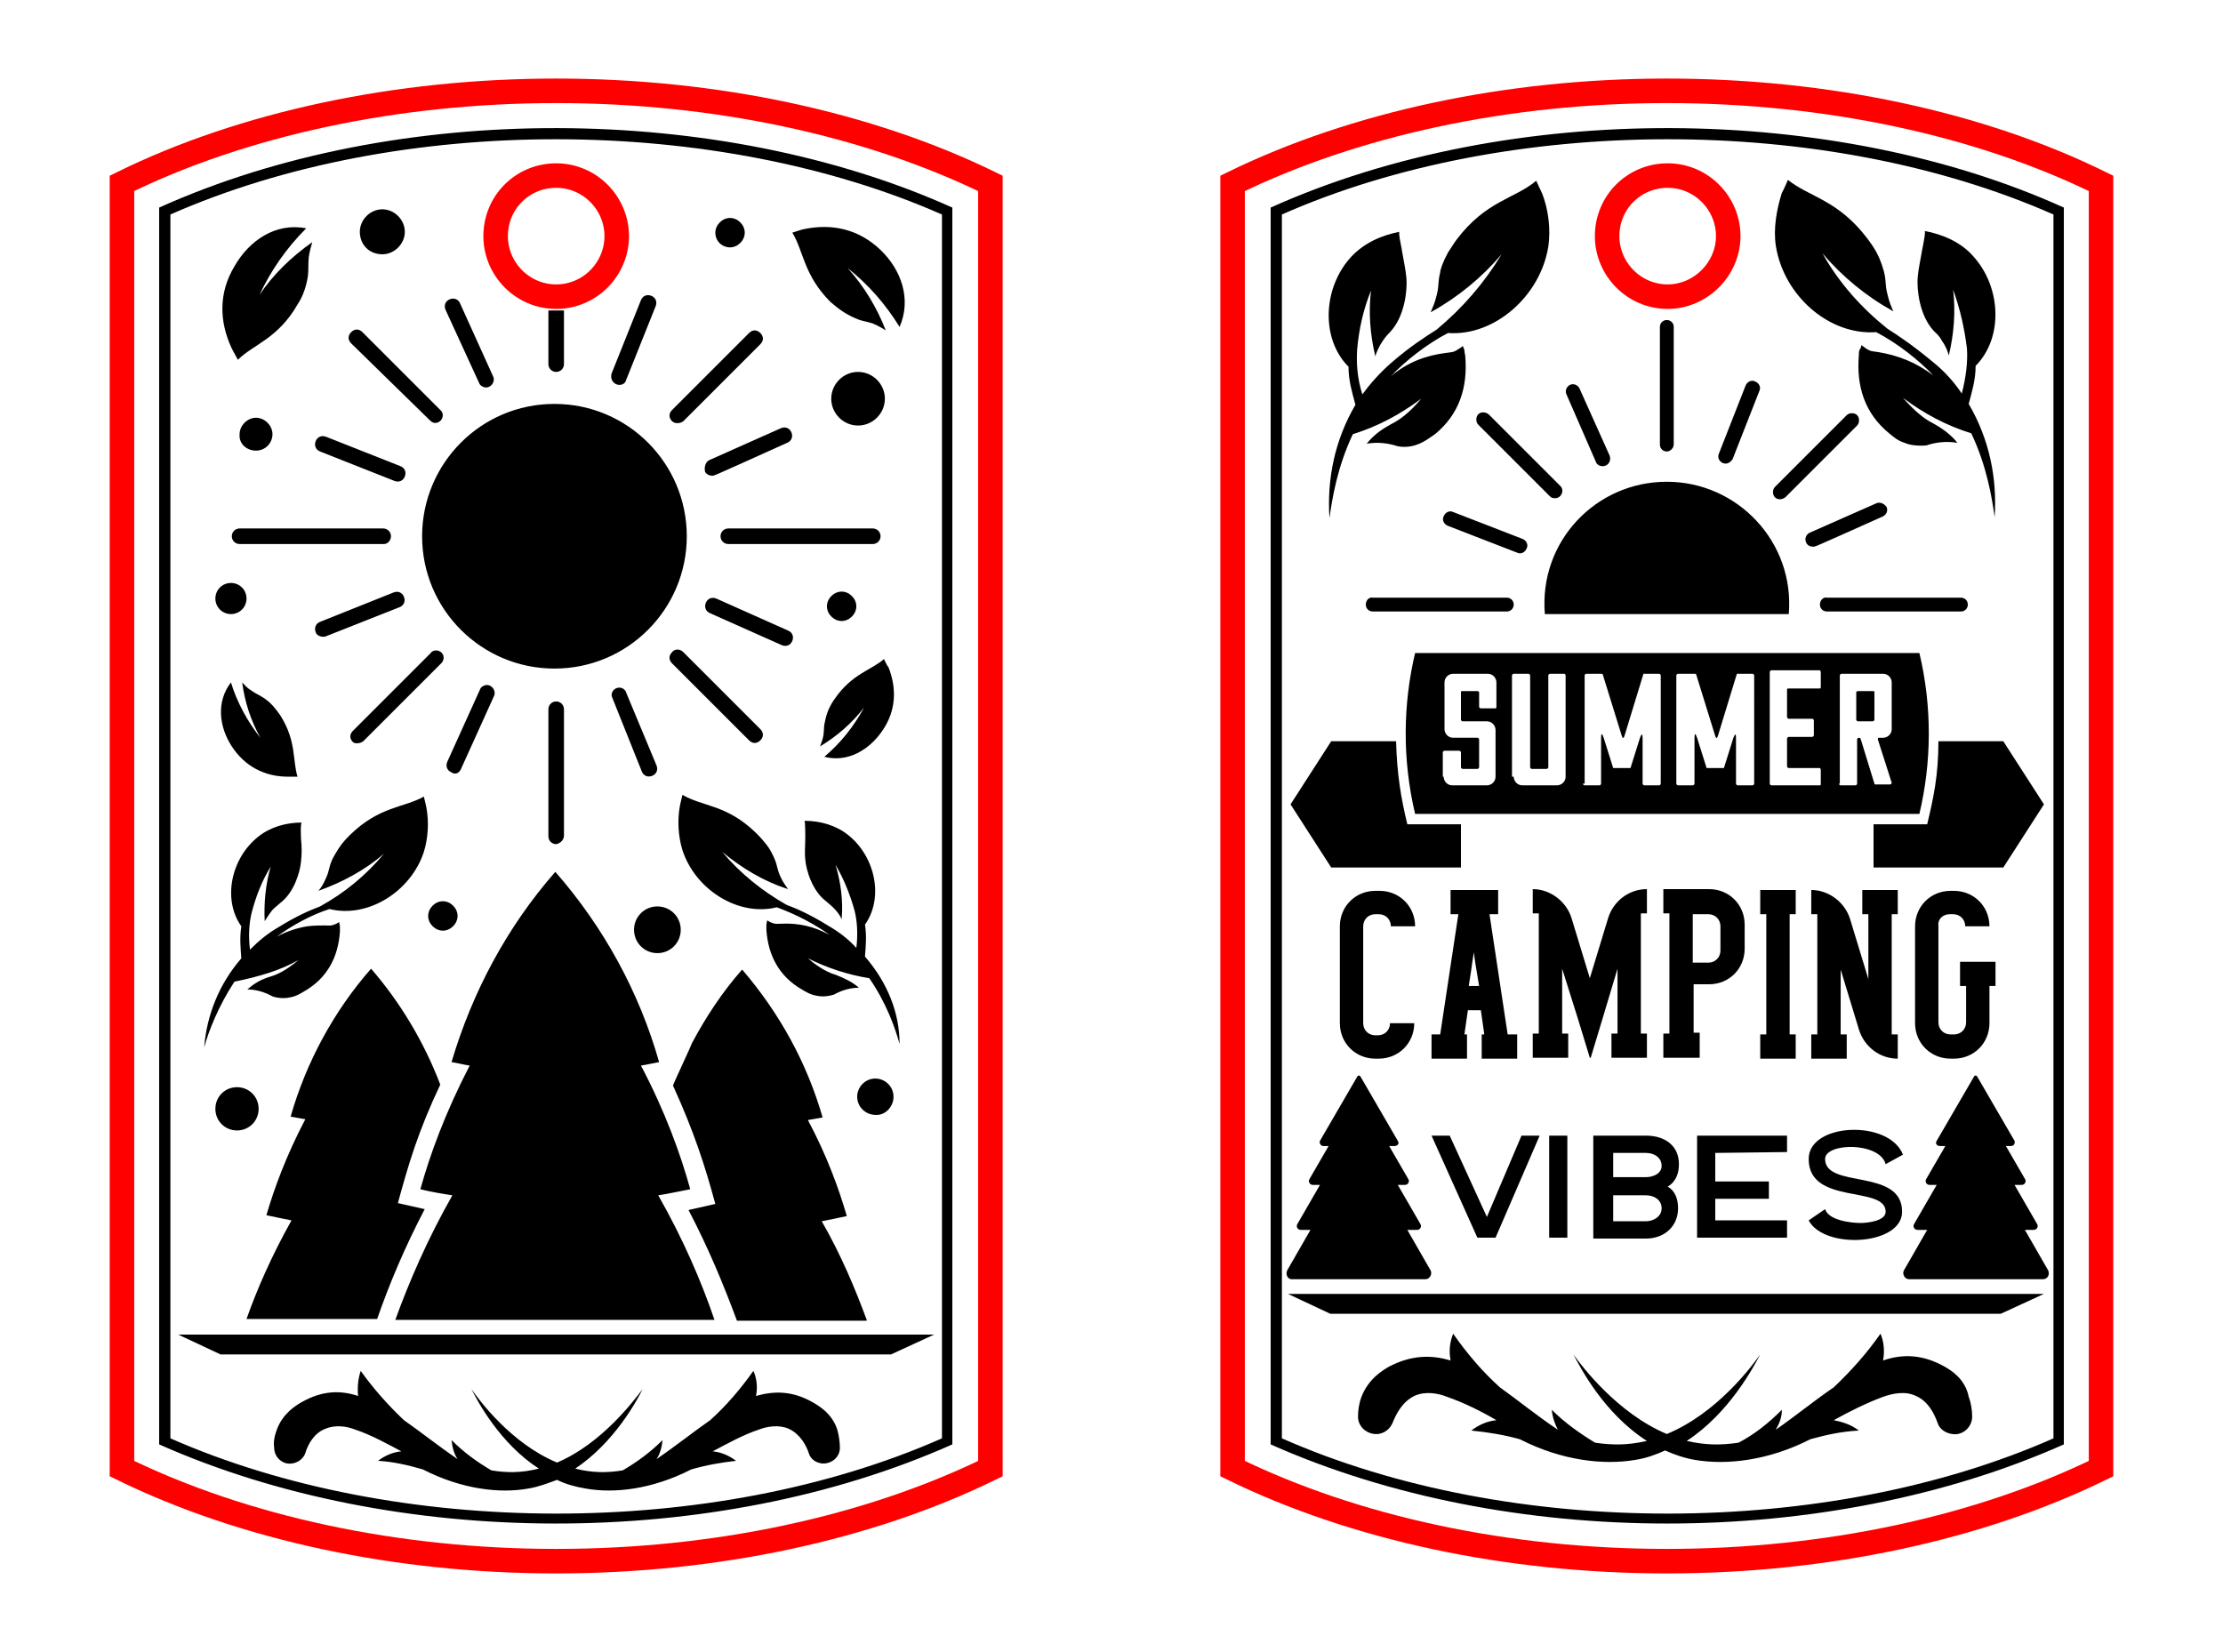
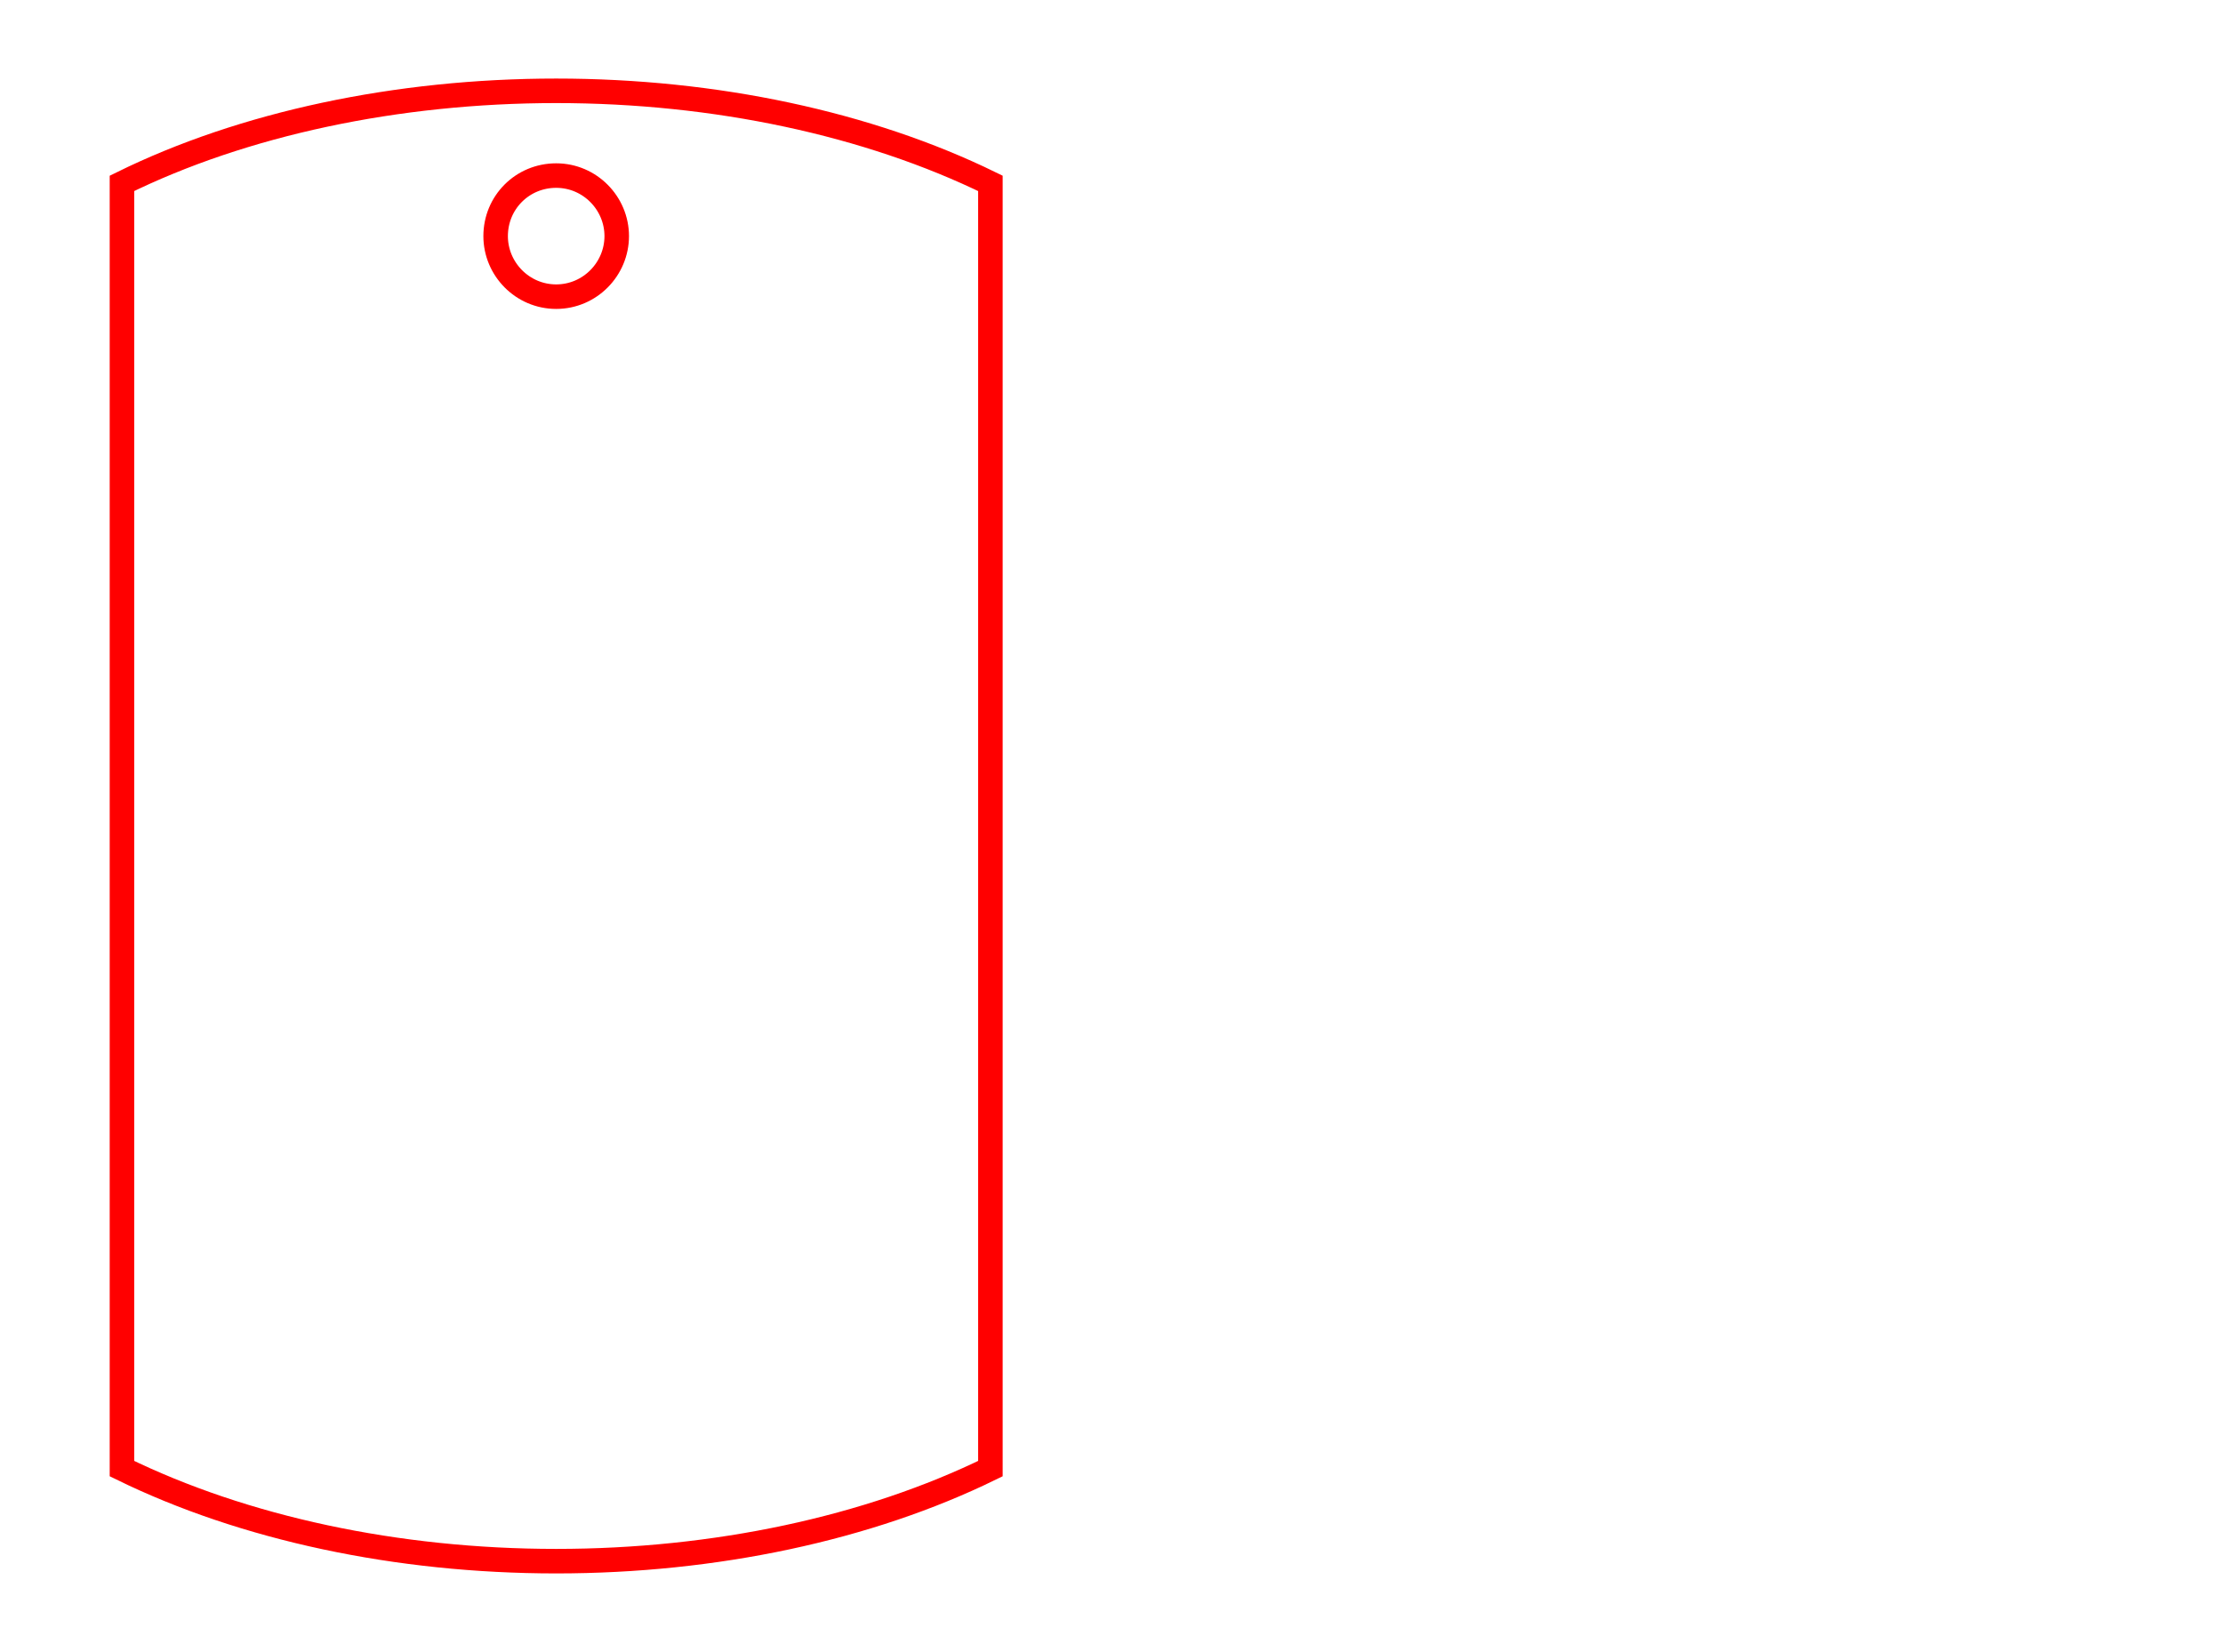
<svg xmlns="http://www.w3.org/2000/svg" version="1.1" id="Camping_Keychain_12" x="0px" y="0px" viewBox="0 0 257 191" style="enable-background:new 0 0 257 191;" xml:space="preserve">
  <style type="text/css">
	.st0{fill:none;stroke:#FF0000;stroke-width:2.835;stroke-miterlimit:10;}
</style>
  <path class="st0" d="M64.3,10.5c-18.4,0-36.2,3.8-50.2,10.7v148.6c14.1,6.9,31.8,10.7,50.2,10.7c18.4,0,36.1-3.8,50.2-10.7V21.2  C100.4,14.3,82.7,10.5,64.3,10.5z M64.3,34.3c-3.9,0-7-3.2-7-7c0-3.9,3.1-7,7-7c3.9,0,7,3.2,7,7C71.3,31.1,68.2,34.3,64.3,34.3z" />
-   <path d="M82,53.2l8.3-3.7c0.5-0.2,1,0,1.2,0.5c0.2,0.5,0,1-0.5,1.2c-9.1,4.1-8.4,3.8-8.7,3.8c-0.3,0-0.7-0.2-0.8-0.5  C81.4,53.9,81.6,53.4,82,53.2z M71.6,44.5c0.4,0,0.7-0.2,0.8-0.6l3.4-8.5c0.2-0.5,0-1-0.5-1.2c-0.5-0.2-1,0-1.2,0.5l-3.4,8.5  C70.5,43.9,71,44.5,71.6,44.5z M79,48.7l8.9-8.9c0.4-0.4,0.4-0.9,0-1.3c-0.4-0.4-0.9-0.4-1.3,0l-8.9,8.9c-0.4,0.4-0.4,0.9,0,1.3  C78,49,78.6,49,79,48.7z M83.3,62c0,0.5,0.4,0.9,0.9,0.9h16.7c0.5,0,0.9-0.4,0.9-0.9c0-0.5-0.4-0.9-0.9-0.9H84.2  C83.7,61.1,83.3,61.5,83.3,62z M63.4,35.9v6.2c0,0.5,0.4,0.9,0.9,0.9c0.5,0,0.9-0.4,0.9-0.9v-6.2c-0.3,0-0.7,0-1,0  C63.9,35.9,63.6,35.9,63.4,35.9z M55.4,44.3c0.1,0.3,0.5,0.5,0.8,0.5c0.6,0,1.1-0.7,0.8-1.3l-3.8-8.4c-0.2-0.5-0.7-0.7-1.2-0.5  c-0.5,0.2-0.7,0.7-0.5,1.2L55.4,44.3z M49.7,48.6c0.2,0.2,0.4,0.3,0.6,0.3c0.8,0,1.2-1,0.6-1.5l-9-9c-0.4-0.4-0.9-0.4-1.3,0  c-0.4,0.4-0.4,0.9,0,1.3L49.7,48.6z M37,52.2l8.6,3.4c0.5,0.2,1,0,1.2-0.5c0.2-0.5,0-1-0.5-1.2l-8.6-3.4c-0.5-0.2-1,0-1.2,0.5  C36.3,51.5,36.5,52,37,52.2z M45.2,62c0-0.5-0.4-0.9-0.9-0.9H27.7c-0.5,0-0.9,0.4-0.9,0.9c0,0.5,0.4,0.9,0.9,0.9h16.7  C44.8,62.9,45.2,62.5,45.2,62z M81.6,69.7c-0.2,0.5,0,1,0.5,1.2l8.3,3.7c0.5,0.2,1,0,1.2-0.5c0.2-0.5,0-1-0.5-1.2l-8.3-3.7  C82.3,69,81.8,69.2,81.6,69.7z M72.4,80.1c-0.1-0.4-0.5-0.6-0.8-0.6c-0.6,0-1.1,0.6-0.8,1.2l3.4,8.5c0.2,0.5,0.7,0.7,1.2,0.5  c0.5-0.2,0.7-0.7,0.5-1.2L72.4,80.1z M77.7,75.4c-0.4,0.4-0.4,0.9,0,1.3l8.9,8.9c0.4,0.4,0.9,0.4,1.3,0c0.4-0.4,0.4-0.9,0-1.3  L79,75.4C78.6,75,78,75,77.7,75.4z M65.2,96.6V82c0-0.5-0.4-0.9-0.9-0.9c-0.5,0-0.9,0.4-0.9,0.9v14.7c0,0.5,0.4,0.9,0.9,0.9  C64.8,97.5,65.2,97.1,65.2,96.6z M53.3,88.9l3.8-8.4c0.3-0.6-0.2-1.3-0.8-1.3c-0.3,0-0.7,0.2-0.8,0.5l-3.8,8.4c-0.2,0.5,0,1,0.5,1.2  C52.6,89.6,53.1,89.4,53.3,88.9z M42,85.7l9-9c0.6-0.6,0.2-1.5-0.6-1.5c-0.2,0-0.5,0.1-0.6,0.3l-9,9c-0.4,0.4-0.4,0.9,0,1.3  C41,86,41.6,86,42,85.7z M37.6,73.6l8.6-3.4c0.5-0.2,0.7-0.7,0.5-1.2c-0.2-0.5-0.7-0.7-1.2-0.5L37,71.9c-0.5,0.2-0.7,0.7-0.5,1.2  C36.6,73.5,37.2,73.7,37.6,73.6z M64.1,46.7c-8.5,0-15.3,6.9-15.3,15.3c0,8.5,6.9,15.3,15.3,15.3c8.5,0,15.3-6.9,15.3-15.3  C79.4,53.6,72.6,46.7,64.1,46.7z M100.2,152.6c-1.3-3.5-2.9-7.4-5.2-11.4c1-0.2,2-0.4,2.9-0.6c-0.9-3.1-2.3-7-4.5-11.1  c0.6-0.1,1.1-0.2,1.7-0.3c-1.8-6.3-5-12.1-9.3-17.1c-2.3,2.6-4.2,5.5-5.8,8.5c0,0.1-2.1,4.6-2.2,4.9c2.5,5.5,3.7,9.3,4.9,13.7  l-3.1,0.7c2.3,4.4,4,8.5,5.6,12.8H100.2z M49.1,139.8l-3.1-0.7c1.2-4.4,2.3-8.2,4.9-13.7c-1.9-5-4.7-9.6-8-13.4  c-4.3,4.9-7.5,10.8-9.3,17.1c0.5,0.1,1.1,0.2,1.7,0.3c-2.2,4.2-3.6,8-4.5,11.1c0.9,0.2,1.9,0.4,2.9,0.6c-2.3,4.1-4,8-5.2,11.4h15.1  C45,148.5,46.7,144.4,49.1,139.8z M76.1,138.2c1.3-0.2,2.6-0.5,3.7-0.7c-1.1-4-2.9-9-5.7-14.3c0.7-0.1,1.5-0.3,2.1-0.4  c-2.3-8.1-6.4-15.6-12-22c-5.6,6.4-9.6,13.9-12,22c0.7,0.1,1.4,0.3,2.1,0.4c-2.8,5.4-4.6,10.3-5.7,14.3c1.2,0.3,2.4,0.5,3.7,0.7  c-2.9,5.1-5,10-6.6,14.4h36.9C81.1,148.2,79,143.3,76.1,138.2z M34.5,111c-1.4,1.2-2.5,1.7-3.2,1.9c-1,0.3-1.8,0.7-2.7,1.5  c1,0,2,0.3,2.9,0.8c0.9,0.3,1.7,0.2,2.1,0.1c0.6-0.1,1.1-0.4,1.6-0.7c2.6-1.5,3.9-3.9,4.1-6.9c0-0.2,0-0.4,0-0.6  c0,0-0.1-0.5-0.1-0.5c-0.1,0.1-0.2,0.1-0.3,0.2c-0.7,0.3-0.8,0.2-1.3,0.2c-0.7,0-1.3,0-2.1,0.1c-1.2,0.2-2.4,0.6-3.5,1.2  c1.6-1.2,3.9-2.5,6.1-3.2c4.4,1.1,9.4-2,10.9-6.6c0.5-1.6,0.6-3.5,0.3-5.1c0-0.1-0.3-1.3-0.3-1.3c-2.3,1.3-5.1,1.1-8.5,4.4  c-0.3,0.3-0.6,0.6-1,1.1c-0.6,0.8-1,1.6-1.1,1.8c-0.4,0.9-0.3,1.2-0.7,2.1c-0.3,0.7-0.6,1.2-0.9,1.5c2.8-1,5.4-2.4,7.6-4.3  c-2.1,2.5-4.5,4.5-7.4,6.1c-1.3,0.5-2.7,1.1-4.8,2.4c-1.4,0.8-2.4,1.7-3.3,2.6c-0.2-1.6-0.1-3.1,0.2-4.3c0.5-1.9,1.2-3.7,2.2-5.3  c-0.6,2-0.8,4.2-0.7,6.3c0.2-0.3,0.5-0.8,0.9-1.3c0.4-0.4,0.7-0.6,0.9-0.8c1.6-1.2,2.3-3.6,2.4-4.8c0.1-0.9,0.1-1.6,0-2.6  c0-0.1-0.1-1.9,0.1-1.9c-1.8,0-3.6,0.5-5,1.6c-3.2,2.5-4.2,7.3-2,10.4c-0.2,1.3-0.1,2.4,0,3.7c-2.6,3-4,6.6-4.3,10.3  c0.5-1.8,1.6-4.7,3.5-7.6C30,112.9,32.4,112.2,34.5,111z M100,110.6c0.1-1.3,0.2-2.4,0-3.7c2.2-3.1,1.2-7.9-2-10.4  c-1.4-1.1-3.2-1.6-5-1.6c0.1,0,0.1,1.8,0.1,1.9c0,1-0.1,1.7,0,2.6c0.1,1.2,0.8,3.6,2.4,4.8c0.2,0.2,0.5,0.4,0.9,0.8  c0.5,0.5,0.8,1,0.9,1.3c0.2-2.1-0.1-4.3-0.7-6.3c1,1.7,1.7,3.5,2.2,5.3c0.3,1.2,0.4,2.7,0.2,4.3c-0.8-0.9-1.9-1.8-3.3-2.6  c-2.1-1.3-3.5-1.9-4.8-2.4c-2.8-1.6-5.3-3.6-7.4-6.1c2.3,1.9,4.8,3.4,7.6,4.3c-0.2-0.3-0.6-0.8-0.9-1.5c-0.4-0.9-0.3-1.2-0.7-2.1  c-0.1-0.2-0.4-1-1.1-1.8c-0.4-0.5-0.7-0.8-1-1.1c-3.4-3.3-6.1-3-8.5-4.4c0,0-0.3,1.2-0.3,1.3c-0.3,1.6-0.2,3.5,0.3,5.1  c1.5,4.6,6.5,7.7,10.9,6.6c2.2,0.8,4.5,2,6.1,3.2c-1.8-1-3.6-1.4-5.6-1.3c-0.5,0-0.6,0.1-1.3-0.2c-0.1-0.1-0.2-0.1-0.3-0.2  c0,0-0.1,0.4-0.1,0.5c0,0.2,0,0.4,0,0.6c0.2,3,1.5,5.4,4.1,6.9c0.5,0.3,1,0.6,1.6,0.7c0.4,0.1,1.1,0.2,2.1-0.1  c0.9-0.5,1.9-0.8,2.9-0.8c-0.8-0.7-1.7-1.1-2.7-1.5c-0.7-0.2-1.8-0.7-3.2-1.9c2.2,1.1,4.6,1.9,7.1,2.3c2,2.9,3,5.8,3.5,7.6  C104,117.1,102.6,113.6,100,110.6z M25.5,156.6H103l5-2.3H20.6L25.5,156.6z M93.9,162.1c-2.3-1.3-4.4-1.3-6.5-0.7  c0.2-1,0.1-2-0.3-2.9c-1.5,2.1-3.1,4-5,5.7c-2,1.4-4,3-6.2,4.5c0.4-0.6,0.6-1.3,0.7-2.2c-1.4,1.4-2.9,2.5-4.6,3.5  c-1.8,0.3-3.5,0.3-5.5-0.2c4.5-3,7.1-7.8,7.8-9.2c-1,1.3-4.7,6.3-9.9,8.5c-5.3-2.2-9-7.2-9.9-8.5c0.7,1.4,3.3,6.3,7.8,9.2  c-2,0.5-3.7,0.5-5.5,0.2c-1.7-1-3.2-2.1-4.6-3.5c0.1,0.9,0.3,1.6,0.7,2.2c-2.2-1.5-4.2-3.1-6.2-4.5c-1.8-1.7-3.5-3.6-5-5.7  c-0.3,0.9-0.4,1.9-0.3,2.9c-2.1-0.7-4.2-0.6-6.5,0.7c-0.7,0.4-2.2,1.3-2.9,3.2c-0.3,0.8-0.4,1.5-0.3,2.1c0,1.1,1,2,2.1,1.8  c0.7-0.1,1.3-0.6,1.5-1.2c0.3-1,1-2.3,2.3-2.8c1.2-0.5,2.5-0.3,3.5,0.1c1.8,0.6,3.6,1.6,5.3,2.5c-1,0.1-1.9,0.5-2.7,1.1  c1.8,0.1,3.5,0.5,5.2,1c4.5,2.3,8.9,2.8,12.2,2.2c1.2-0.2,2.2-0.6,3.3-1c1,0.5,2.1,0.8,3.3,1c3.3,0.6,7.7,0.1,12.2-2.2  c1.7-0.5,3.4-0.8,5.2-1c-0.8-0.6-1.7-1-2.7-1.1c1.7-0.9,3.5-1.9,5.3-2.5c1-0.4,2.4-0.6,3.5-0.1c1.3,0.6,2,1.9,2.3,2.8  c0.2,0.7,0.8,1.1,1.5,1.2c1.1,0.1,2.1-0.7,2.1-1.8c0-0.6-0.1-1.4-0.3-2.1C96.2,163.4,94.6,162.5,93.9,162.1z M98.9,36.8  c0.9,0.4,1.1,0.3,2,0.6c0.7,0.3,1.2,0.6,1.5,0.8c-1-2.6-2.5-5.1-4.4-7.2c2.4,1.9,4.4,4.2,6,6.8c1.4-3.2,0.2-6.6-2.2-8.9  c-2.5-2.4-5.6-3.1-8.9-2.4c-0.1,0-1.3,0.4-1.3,0.4c1.3,2.1,1.3,4.9,4.4,8C96.8,35.6,97.7,36.3,98.9,36.8z M102.2,76.2  c-1.5,1.3-3.7,1.7-5.7,4.6c-0.5,0.7-0.9,1.5-1.1,2.5c-0.2,0.8-0.1,0.9-0.2,1.7c-0.1,0.6-0.3,1-0.4,1.3c2-1.2,3.7-2.7,5.1-4.5  c-1.2,2.2-2.7,4.1-4.6,5.7c2.7,0.7,5.2-0.8,6.7-3c1.6-2.3,1.7-4.9,0.7-7.4C102.6,77.1,102.2,76.2,102.2,76.2z M27.5,41.6  c1.8-1.8,4.6-2.4,6.9-6.4c0.6-0.9,1-2,1.2-3.3c0.1-1,0-1.2,0.1-2.2c0.1-0.7,0.3-1.3,0.4-1.7c-2.4,1.7-4.5,3.7-6.1,6.1  c1.3-2.8,3.1-5.4,5.4-7.7c-3.5-0.7-6.6,1.4-8.3,4.4c-1.8,3-1.8,6.3-0.3,9.5C26.9,40.5,27.5,41.6,27.5,41.6z M26.8,86.3  c1.5,2.3,3.8,3.5,6.5,3.5c0.1,0,1.1,0,1.1,0c-0.6-1.9-0.1-4.1-2-7.1c-0.5-0.7-1-1.4-1.9-2c-0.6-0.4-0.8-0.4-1.5-0.9  c-0.5-0.3-0.8-0.7-1-0.9c0.3,2.3,1,4.4,2.1,6.4c-1.5-1.9-2.7-4.1-3.4-6.4C25,81.1,25.3,84,26.8,86.3z M29.6,52.1  c1.1,0,1.9-0.9,1.9-1.9s-0.9-1.9-1.9-1.9s-1.9,0.9-1.9,1.9C27.6,51.3,28.5,52.1,29.6,52.1z M44.2,29.4c1.4,0,2.6-1.2,2.6-2.6  c0-1.4-1.2-2.6-2.6-2.6c-1.4,0-2.6,1.2-2.6,2.6C41.6,28.3,42.7,29.4,44.2,29.4z M99.2,43c-1.7,0-3.1,1.4-3.1,3.1s1.4,3.1,3.1,3.1  s3.1-1.4,3.1-3.1S100.9,43,99.2,43z M84.4,28.6c0.9,0,1.7-0.8,1.7-1.7c0-0.9-0.8-1.7-1.7-1.7c-0.9,0-1.7,0.8-1.7,1.7  C82.7,27.9,83.5,28.6,84.4,28.6z M99,70.1c0-0.9-0.8-1.7-1.7-1.7c-0.9,0-1.7,0.8-1.7,1.7c0,0.9,0.8,1.7,1.7,1.7  C98.2,71.8,99,71,99,70.1z M51.2,107.6c0.9,0,1.7-0.8,1.7-1.7c0-0.9-0.8-1.7-1.7-1.7s-1.7,0.8-1.7,1.7  C49.5,106.8,50.3,107.6,51.2,107.6z M27.4,125.7c-1.4,0-2.5,1.1-2.5,2.5c0,1.4,1.1,2.5,2.5,2.5c1.4,0,2.5-1.1,2.5-2.5  C29.9,126.8,28.8,125.7,27.4,125.7z M103.3,126.8c0-1.2-1-2.1-2.1-2.1c-1.2,0-2.1,1-2.1,2.1c0,1.2,1,2.1,2.1,2.1  C102.3,129,103.3,128,103.3,126.8z M73.3,107.5c0,1.5,1.2,2.7,2.7,2.7c1.5,0,2.7-1.2,2.7-2.7s-1.2-2.7-2.7-2.7  C74.5,104.8,73.3,106,73.3,107.5z M26.7,71c1,0,1.8-0.8,1.8-1.8c0-1-0.8-1.8-1.8-1.8c-1,0-1.8,0.8-1.8,1.8  C24.9,70.2,25.7,71,26.7,71z M110.1,24V167c-27.6,12.3-64.5,12.1-91.7,0V24C45.9,11.6,83.2,11.9,110.1,24z M108.9,24.8  c-26.1-11.5-62.7-11.7-89.2,0v141.5c26.1,11.5,62.7,11.7,89.2,0V24.8z" />
-   <path class="st0" d="M192.7,10.5c-18.4,0-36.1,3.8-50.2,10.7v148.6c14.1,6.9,31.8,10.7,50.2,10.7c18.4,0,36.1-3.8,50.2-10.7V21.2  C228.9,14.3,211.2,10.5,192.7,10.5z M192.8,34.3c-3.9,0-7-3.2-7-7c0-3.9,3.1-7,7-7c3.9,0,7,3.2,7,7  C199.8,31.1,196.6,34.3,192.8,34.3z" />
-   <path d="M148.8,146.9l2.7-4.7h-1.1c-0.4,0-0.6-0.4-0.4-0.7l2.6-4.5h-0.8c-0.4,0-0.6-0.4-0.4-0.7l2.2-3.8H153c-0.3,0-0.5-0.3-0.4-0.6  l4.3-7.4c0.1-0.2,0.3-0.2,0.4,0l4.3,7.4c0.2,0.3,0,0.6-0.4,0.6h-0.6l2.2,3.8c0.2,0.3,0,0.7-0.4,0.7h-0.8l2.6,4.5  c0.2,0.3,0,0.7-0.4,0.7h-1.1l2.7,4.7c0.2,0.4-0.1,1-0.6,1h-15.5C148.9,147.9,148.6,147.4,148.8,146.9z M235.1,142.2  c0.4,0,0.6-0.4,0.4-0.7l-2.6-4.5h0.8c0.4,0,0.6-0.4,0.4-0.7l-2.2-3.8h0.6c0.3,0,0.5-0.3,0.4-0.6l-4.3-7.4c-0.1-0.2-0.3-0.2-0.4,0  l-4.3,7.4c-0.2,0.3,0,0.6,0.4,0.6h0.6l-2.2,3.8c-0.2,0.3,0,0.7,0.4,0.7h0.8l-2.6,4.5c-0.2,0.3,0,0.7,0.4,0.7h1.1l-2.7,4.7  c-0.2,0.4,0.1,1,0.6,1h15.5c0.5,0,0.8-0.5,0.6-1l-2.7-4.7H235.1z M153.8,151.9h77.5l5-2.3h-87.4L153.8,151.9z M163.6,75.5h58.3  c1.5,6.3,1.4,12.7,0,18.6h-58.3C162.1,87.8,162.2,81.4,163.6,75.5z M212.6,90.6c0,0.1,0.1,0.2,0.2,0.2h1.7c0.1,0,0.2-0.1,0.2-0.2  v-5.1c0-0.1,0.1-0.2,0.2-0.2h0c0.1,0,0.1,0,0.2,0.1l1.6,5.2c0,0.1,0.1,0.1,0.1,0.1h1.7c0.1,0,0.2-0.1,0.2-0.2l-1.6-5  c0-0.1,0-0.2,0.1-0.2h0.5c0.5,0,1-0.4,1-1v-5.4c0-0.5-0.4-1-1-1h-4.8c-0.1,0-0.2,0.1-0.2,0.2V90.6z M204.6,90.6  c0,0.1,0.1,0.2,0.2,0.2h5.6c0.1,0,0.1-0.1,0.1-0.2V89c0-0.1-0.1-0.2-0.1-0.2h-3.6c-0.1,0-0.2-0.1-0.2-0.2v-3.2  c0-0.1,0.1-0.2,0.2-0.2h2.7c0.1,0,0.2-0.1,0.2-0.2v-1.7c0-0.1-0.1-0.2-0.2-0.2h-2.7c-0.1,0-0.2-0.1-0.2-0.2v-3.2  c0-0.1,0.1-0.1,0.2-0.1h3.6c0.1,0,0.1-0.1,0.1-0.2v-1.7c0-0.1-0.1-0.2-0.1-0.2h-5.6c-0.1,0-0.2,0.1-0.2,0.2V90.6z M193.8,90.6  c0,0.1,0.1,0.2,0.2,0.2h1.7c0.1,0,0.2-0.1,0.2-0.2v-5.3c0-0.5,0.1-0.6,0.3,0l1.1,3.5h2l1.1-3.5c0.2-0.5,0.3-0.5,0.3,0v5.3  c0,0.1,0.1,0.2,0.2,0.2h1.7c0.1,0,0.2-0.1,0.2-0.2V78.1c0-0.1-0.1-0.2-0.2-0.2h-1.8l-2.2,7.2c-0.1,0.3-0.2,0.3-0.3,0l-2.2-7.1  c0-0.1-0.1-0.1-0.2-0.1H194c-0.1,0-0.2,0.1-0.2,0.2V90.6z M183,90.6c0,0.1,0.1,0.2,0.2,0.2h1.7c0.1,0,0.2-0.1,0.2-0.2v-5.3  c0-0.5,0.1-0.6,0.3,0l1.1,3.5h2l1.1-3.5c0.2-0.5,0.3-0.5,0.3,0v5.3c0,0.1,0.1,0.2,0.2,0.2h1.7c0.1,0,0.2-0.1,0.2-0.2V78.1  c0-0.1-0.1-0.2-0.2-0.2h-1.8l-2.2,7.2c-0.1,0.3-0.2,0.3-0.3,0l-2.2-7.1c0-0.1-0.1-0.1-0.2-0.1h-1.7c-0.1,0-0.2,0.1-0.2,0.2V90.6z   M175,89.8c0,0.5,0.4,1,1,1h4c0.5,0,1-0.4,1-1V78.1c0-0.1-0.1-0.2-0.1-0.2h-1.7c-0.1,0-0.2,0.1-0.2,0.2v10.6c0,0.1-0.1,0.2-0.2,0.2  h-1.7c-0.1,0-0.2-0.1-0.2-0.2V78.1c0-0.1-0.1-0.2-0.2-0.2h-1.7c-0.1,0-0.2,0.1-0.2,0.2V89.8z M166.9,89.8c0,0.5,0.4,1,1,1h4  c0.5,0,1-0.4,1-1v-5.4c0-0.5-0.4-1-1-1h-2.8c-0.1,0-0.2-0.1-0.2-0.2v-3.2c0-0.1,0.1-0.1,0.2-0.1h1.7c0.1,0,0.2,0.1,0.2,0.1v1.7  c0,0.1,0.1,0.2,0.2,0.2h1.7c0.1,0,0.1-0.1,0.1-0.2v-2.8c0-0.5-0.4-1-1-1h-4c-0.5,0-1,0.4-1,1v5.4c0,0.5,0.4,1,1,1h2.8  c0.1,0,0.2,0.1,0.2,0.2v3.2c0,0.1-0.1,0.2-0.2,0.2h-1.7c-0.1,0-0.2-0.1-0.2-0.2V87c0-0.1-0.1-0.2-0.2-0.2h-1.7  c-0.1,0-0.2,0.1-0.2,0.2V89.8z M214.8,83.4h1.7c0.1,0,0.2-0.1,0.2-0.2v-3.2c0-0.1-0.1-0.1-0.2-0.1h-1.7c-0.1,0-0.2,0.1-0.2,0.1v3.2  C214.6,83.3,214.7,83.4,214.8,83.4z M225.4,105.7h0.4c0.8,0,1.4,0.6,1.4,1.4h2.8c0-2.3-1.8-4.1-4.1-4.1h-0.4c-2.3,0-4.1,1.8-4.1,4.1  v11.2c0,2.3,1.8,4.1,4.1,4.1h0.4c2.3,0,4.1-1.8,4.1-4.1V114h0.7v-2.8h-4.1v2.8h0.7v4.2c0,0.8-0.6,1.4-1.4,1.4h-0.4  c-0.8,0-1.4-0.6-1.4-1.4v-11.2C224,106.3,224.6,105.7,225.4,105.7z M215.3,105.7h0.7v7.5l-2.1-6.9c-0.6-2-2.5-3.4-4.5-3.4v2.8h0.7  v13.9h-0.7v2.8h4.1v-2.8h-0.7v-7.5l2.1,6.9c0.6,2,2.4,3.4,4.5,3.4v-2.8h-0.7v-13.9h0.7v-2.8h-4.1V105.7z M207.6,105.7v-2.8h-4.1v2.8  h0.7v13.9h-0.7v2.8h4.1v-2.8h-0.7v-13.9H207.6z M196.4,122.3h-4.1v-2.8h0.7v-13.9h-0.7v-2.8h5.3c2.3,0,4.1,1.8,4.1,4.1v2.8  c0,2.3-1.8,4.1-4.1,4.1h-1.8v5.6h0.7V122.3z M195.7,111.3h1.8c0.8,0,1.4-0.6,1.4-1.4v-2.8c0-0.8-0.6-1.4-1.4-1.4h-1.8V111.3z   M159,105.7h0.4c0.8,0,1.4,0.6,1.4,1.4h2.8c0-2.3-1.8-4.1-4.1-4.1H159c-2.3,0-4.1,1.8-4.1,4.1v11.2c0,2.3,1.8,4.1,4.1,4.1h0.4  c2.3,0,4.1-1.8,4.1-4.1h-2.8c0,0.8-0.6,1.4-1.4,1.4H159c-0.8,0-1.4-0.6-1.4-1.4v-11.2C157.6,106.3,158.2,105.7,159,105.7z   M166.5,119.6l2.1-13.9h-0.9v-2.8h5.5v2.8h-1l2.1,13.9h1.1v2.8h-4.1v-2.8h0.3l-0.4-2.8h-1.5l-0.4,2.8h0.3v2.8h-4.1v-2.8H166.5z   M169.8,114h1.2c-0.5-3.1-0.4-2.2-0.6-3.9C170.1,111.8,170.3,110.9,169.8,114z M183.8,122.3h0.1c1.7-5.6,1-3.3,3.1-10.3v7.5h-0.7  v2.8h4.1v-2.8h-0.7v-13.9h0.7v-2.8c-2.1,0-3.9,1.4-4.5,3.4l-2.1,6.9l-2.1-6.9c-0.6-2-2.5-3.4-4.5-3.4v2.8h0.7v13.9h-0.7v2.8h4.1  v-2.8h-0.7v-7.5C182.8,119,182.1,116.7,183.8,122.3z M181.2,143.1v-11.8h-2.1v11.8H181.2z M206.6,133.2v-1.9h-10.4v11.8h10.4v-2  h-8.3v-2.5h6.2v-2h-6.2v-3.3L206.6,133.2L206.6,133.2z M218,134.6l2-1.1c-1.6-4.1-10.9-3.7-10.9,0.5c0,5.4,8.9,3,8.9,6.1  c0,1.1-2.2,1.3-2.9,1.3c-1.1,0-3.7-0.3-4.1-1.6l-1.9,1.3c1.8,3.4,10.8,2.9,10.8-1c0-5.1-8.9-2.6-8.9-6.1  C211,132.1,217.3,132,218,134.6z M192.8,137.2c0.9,0.5,1.2,1.5,1.2,2.5c0,2.1-1.6,3.5-3.7,3.5h-6.1v-11.9h6.1c2.1,0,3.8,1.1,3.8,3.3  C194.1,135.6,193.8,136.6,192.8,137.2z M192.1,139.7c0-1-0.9-1.5-1.8-1.5h-3.8v3h3.8C191.1,141.2,192.1,140.7,192.1,139.7z   M192.1,134.8c0-1-0.9-1.5-1.8-1.5h-3.8v2.8h3.8C191.1,136.1,192.1,135.7,192.1,134.8z M172.9,143.1l5.1-11.8h-2.1l-4,9.4l-4.3-9.4  h-2.1l5.3,11.8L172.9,143.1L172.9,143.1z M216.9,58.2l-7.7,3.4c-0.4,0.2-0.6,0.7-0.4,1.1c0.1,0.3,0.4,0.5,0.8,0.5  c0.3,0-0.4,0.3,8.1-3.5c0.4-0.2,0.6-0.7,0.4-1.1C217.8,58.2,217.3,58,216.9,58.2z M199.5,53.6c0.3,0,0.6-0.2,0.8-0.5l3.1-7.9  c0.2-0.4,0-0.9-0.5-1.1c-0.4-0.2-0.9,0-1.1,0.5l-3.1,7.9C198.5,53,198.9,53.6,199.5,53.6z M206.4,57.5l8.3-8.3  c0.3-0.3,0.3-0.9,0-1.2c-0.3-0.3-0.9-0.3-1.2,0l-8.3,8.3c-0.3,0.3-0.3,0.9,0,1.2C205.5,57.8,206,57.8,206.4,57.5z M192.7,55.7  c-8.2,0-14.8,6.9-14.1,15.3h28.2C207.5,62.7,200.9,55.7,192.7,55.7z M210.4,69.9c0,0.5,0.4,0.8,0.8,0.8h15.5c0.5,0,0.8-0.4,0.8-0.8  c0-0.5-0.4-0.8-0.8-0.8h-15.5C210.8,69,210.4,69.4,210.4,69.9z M191.9,37.8v13.6c0,0.5,0.4,0.8,0.8,0.8s0.8-0.4,0.8-0.8V37.8  c0-0.5-0.4-0.8-0.8-0.8S191.9,37.3,191.9,37.8z M184.5,53.4c0.1,0.3,0.4,0.5,0.8,0.5c0.6,0,1-0.6,0.8-1.2l-3.5-7.8  c-0.2-0.4-0.7-0.6-1.1-0.4c-0.4,0.2-0.6,0.7-0.4,1.1L184.5,53.4z M170.9,47.9c-0.3,0.3-0.3,0.9,0,1.2l8.3,8.3  c0.2,0.2,0.4,0.2,0.6,0.2c0.7,0,1.1-0.9,0.6-1.4l-8.3-8.3C171.7,47.6,171.2,47.6,170.9,47.9z M175.4,63.9c0.4,0.2,0.9,0,1.1-0.5  c0.2-0.4,0-0.9-0.5-1.1l-8-3.1c-0.4-0.2-0.9,0-1.1,0.5c-0.2,0.4,0,0.9,0.5,1.1L175.4,63.9z M157.9,69.9c0,0.5,0.4,0.8,0.8,0.8h15.5  c0.5,0,0.8-0.4,0.8-0.8c0-0.5-0.4-0.8-0.8-0.8h-15.5C158.3,69,157.9,69.4,157.9,69.9z M168.9,100.3v-5c-2.3,0-3.9,0-6.2,0  c-0.7-2.9-1.2-5.7-1.3-9.6h-7.5l-4.7,7.3l4.7,7.3C157,100.3,163.4,100.3,168.9,100.3z M222.8,95.3c-2.3,0-3.9,0-6.2,0v5  c5.5,0,11.9,0,15,0l4.7-7.3l-4.7-7.3h-7.5C224.1,89.7,223.5,92.4,222.8,95.3z M216.9,38.4c2.5,1.3,5,3.3,6.6,5c-2-1.5-4-2.3-6.4-2.7  c-0.6-0.1-0.8,0-1.5-0.5c-0.1-0.1-0.3-0.2-0.4-0.3c0,0-0.1,0.5-0.2,0.5c-0.1,0.2-0.1,0.4-0.1,0.7c-0.3,3.6,0.7,6.7,3.5,9  c0.6,0.5,1.1,0.9,1.8,1.1c0.4,0.2,1.3,0.4,2.5,0.3c1.2-0.4,2.4-0.5,3.6-0.3c-0.8-1-1.8-1.7-2.9-2.3c-0.8-0.4-1.9-1.2-3.4-2.9  c2.4,1.8,5,3.2,7.9,4.1c1.8,3.8,2.4,7.5,2.7,9.7c0.3-4.5-0.6-9-3-13.1c0.4-1.5,0.8-2.8,0.8-4.4c3.2-3.2,3-9.1-0.3-12.7  c-1.4-1.6-3.5-2.5-5.6-2.9c0.2,0-0.3,2.2-0.3,2.3c-0.2,1.2-0.4,2-0.5,3.1c-0.1,1.4,0.2,4.4,1.9,6.2c0.2,0.2,0.6,0.5,0.9,1.1  c0.5,0.7,0.7,1.3,0.8,1.7c0.6-2.5,0.8-5.1,0.5-7.6c0.8,2.2,1.3,4.4,1.6,6.8c0.1,1.5-0.1,3.3-0.6,5.2c-0.8-1.2-1.9-2.5-3.4-3.7  c-2.3-1.9-3.8-2.9-5.2-3.8c-3-2.4-5.6-5.3-7.5-8.7c2.3,2.7,5.1,5,8.2,6.7c-0.2-0.4-0.5-1.1-0.7-2c-0.3-1.2-0.1-1.4-0.4-2.6  c-0.1-0.3-0.3-1.2-0.9-2.3c-0.4-0.7-0.7-1.1-1-1.5c-3.4-4.5-6.7-4.8-9.2-6.8c0,0-0.6,1.4-0.7,1.5c-0.6,1.9-1,4.1-0.7,6.1  C206.2,34.2,211.5,38.8,216.9,38.4z M153.7,59.9c0.3-2.2,0.9-5.9,2.7-9.7c2.9-0.9,5.5-2.3,7.9-4.1c-1.4,1.7-2.6,2.5-3.4,2.9  c-1.1,0.6-2,1.2-2.9,2.3c1.2-0.2,2.4-0.1,3.6,0.3c1.2,0.2,2-0.1,2.5-0.3c0.7-0.3,1.2-0.7,1.8-1.1c2.8-2.3,3.8-5.4,3.5-9  c0-0.2-0.1-0.4-0.1-0.7c0-0.1-0.2-0.5-0.2-0.5c-0.1,0.1-0.2,0.2-0.4,0.3c-0.7,0.5-0.9,0.4-1.5,0.5c-2.4,0.3-4.5,1.1-6.4,2.7  c1.6-1.7,4.1-3.7,6.6-5c5.4,0.4,10.7-4.3,11.6-10c0.3-2,0-4.3-0.7-6.1c-0.1-0.2-0.7-1.5-0.7-1.5c-2.5,2.1-5.8,2.3-9.2,6.8  c-0.3,0.4-0.6,0.9-1,1.5c-0.6,1.1-0.9,2-0.9,2.3c-0.3,1.2-0.1,1.4-0.4,2.6c-0.2,0.9-0.5,1.5-0.7,2c3.1-1.7,5.9-4,8.2-6.7  c-2,3.3-4.5,6.2-7.5,8.7c-1.4,0.9-3,1.9-5.2,3.8c-1.4,1.2-2.6,2.6-3.4,3.7c-0.6-1.9-0.7-3.6-0.6-5.2c0.2-2.3,0.7-4.6,1.6-6.8  c-0.3,2.5-0.1,5.1,0.5,7.6c0.1-0.4,0.4-1.1,0.8-1.7c0.4-0.6,0.7-0.9,0.9-1.1c1.7-1.8,2-4.8,1.9-6.2c-0.1-1.1-0.3-1.9-0.5-3.1  c0-0.2-0.5-2.3-0.3-2.3c-2.1,0.4-4.1,1.3-5.6,2.9c-3.3,3.6-3.5,9.5-0.3,12.7c0,1.6,0.4,2.9,0.8,4.4  C154.3,50.9,153.4,55.4,153.7,59.9z M224.8,158c-2.5-1.4-4.8-1.5-7.1-0.7c0.2-1.1,0.1-2.2-0.3-3.1c-1.6,2.3-3.4,4.3-5.4,6.2  c-2.2,1.5-4.4,3.3-6.7,4.9c0.4-0.7,0.7-1.4,0.7-2.3c-1.5,1.5-3.1,2.8-5,3.8c-2,0.3-3.8,0.3-6-0.2c4.9-3.2,7.7-8.5,8.5-10  c-1,1.4-5,6.8-10.8,9.2c-5.7-2.4-9.8-7.8-10.8-9.2c0.8,1.5,3.5,6.8,8.5,10c-2.2,0.5-4,0.5-6,0.2c-1.8-1.1-3.5-2.3-5-3.8  c0.1,1,0.4,1.7,0.7,2.3c-2.4-1.6-4.6-3.4-6.7-4.9c-2-1.8-3.8-3.9-5.4-6.2c-0.4,1-0.5,2-0.3,3.1c-2.3-0.7-4.6-0.6-7.1,0.7  c-0.7,0.4-2.4,1.4-3.2,3.5c-0.3,0.8-0.4,1.6-0.4,2.3c0,1.2,1.1,2.1,2.3,2c0.8-0.1,1.4-0.6,1.7-1.3c0.4-1,1.1-2.4,2.5-3.1  c1.3-0.6,2.8-0.3,3.8,0.1c2,0.7,4,1.7,5.7,2.7c-1,0.1-2,0.5-2.9,1.2c2,0.2,3.8,0.5,5.6,1c4.9,2.5,9.7,3,13.3,2.4  c1.3-0.2,2.4-0.6,3.5-1.1c1.1,0.5,2.3,0.9,3.5,1.1c3.6,0.6,8.4,0.1,13.3-2.4c1.8-0.5,3.6-0.9,5.6-1c-0.9-0.7-1.9-1-2.9-1.2  c1.8-1,3.8-2,5.7-2.7c1.1-0.4,2.6-0.7,3.8-0.1c1.4,0.6,2.1,2,2.5,3.1c0.2,0.7,0.9,1.2,1.7,1.3c1.2,0.2,2.3-0.8,2.3-2  c0-0.7-0.1-1.5-0.4-2.3C227.2,159.4,225.5,158.4,224.8,158z M238.6,24V167c-27.4,12.2-64.3,12.2-91.7,0V24  C174.7,11.5,212.1,12,238.6,24z M237.4,24.8c-26.5-11.7-63.2-11.5-89.2,0v141.5c26.5,11.7,63.2,11.5,89.2,0V24.8z" />
</svg>